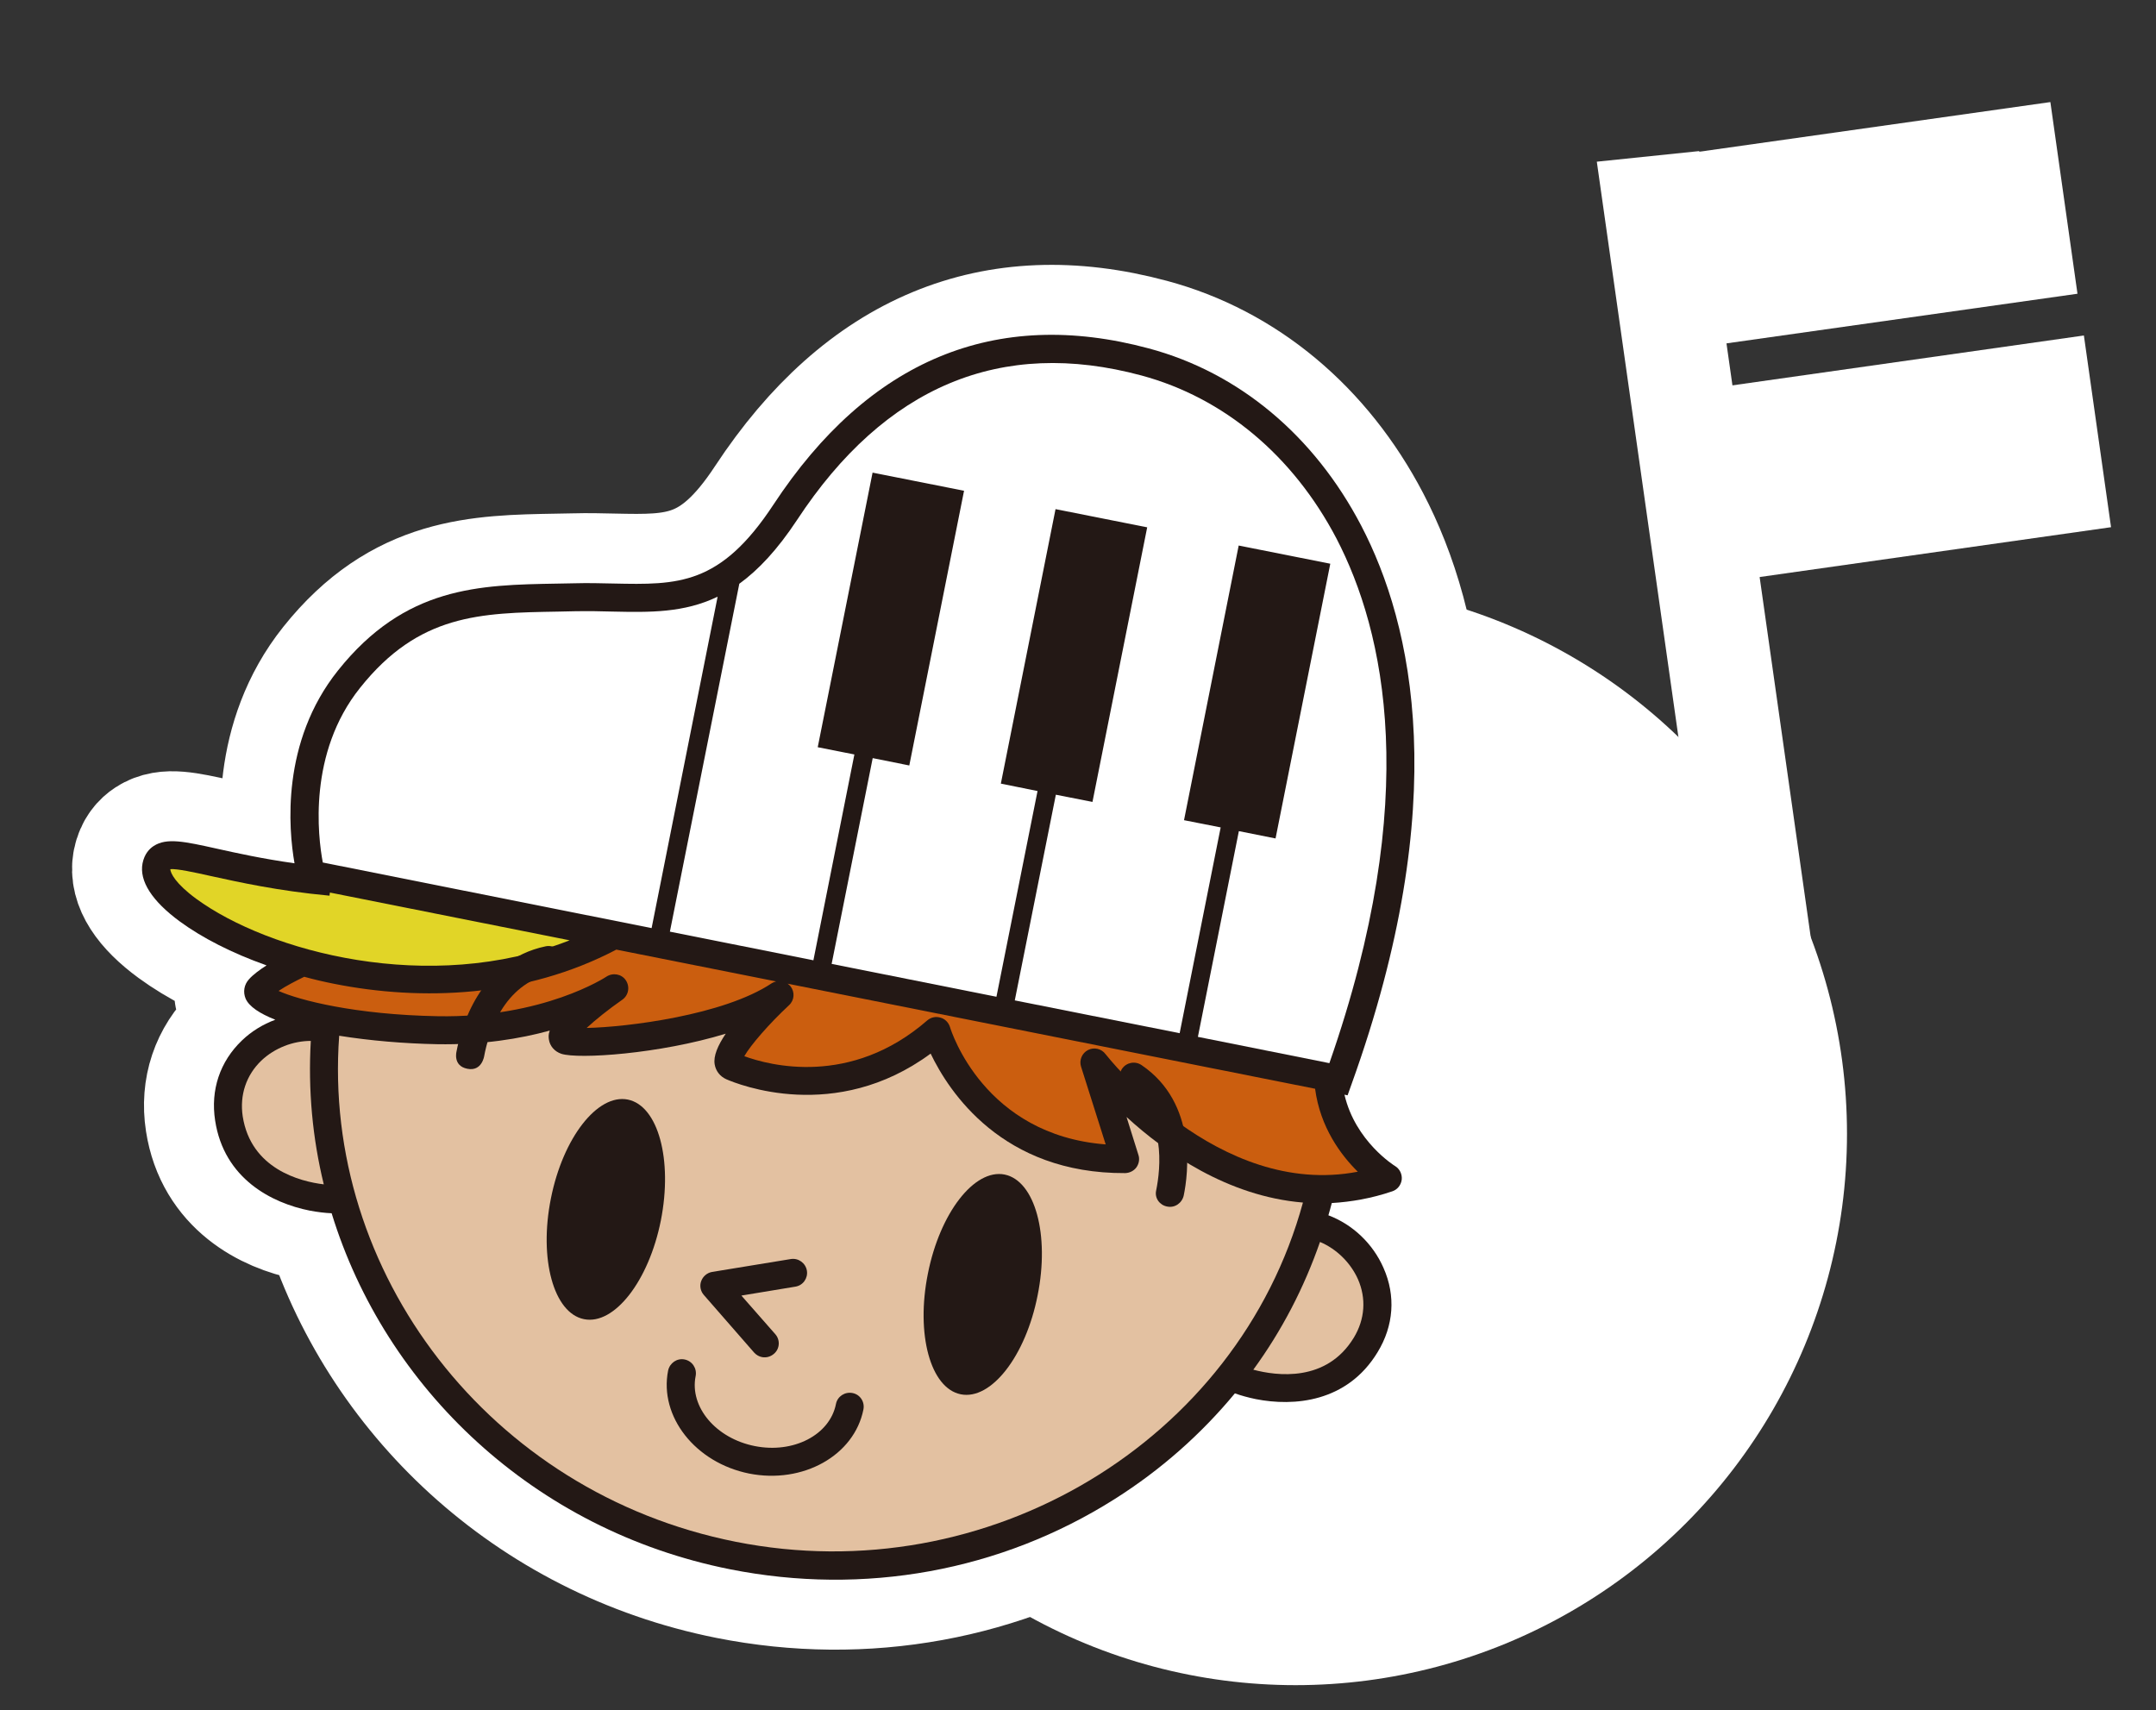
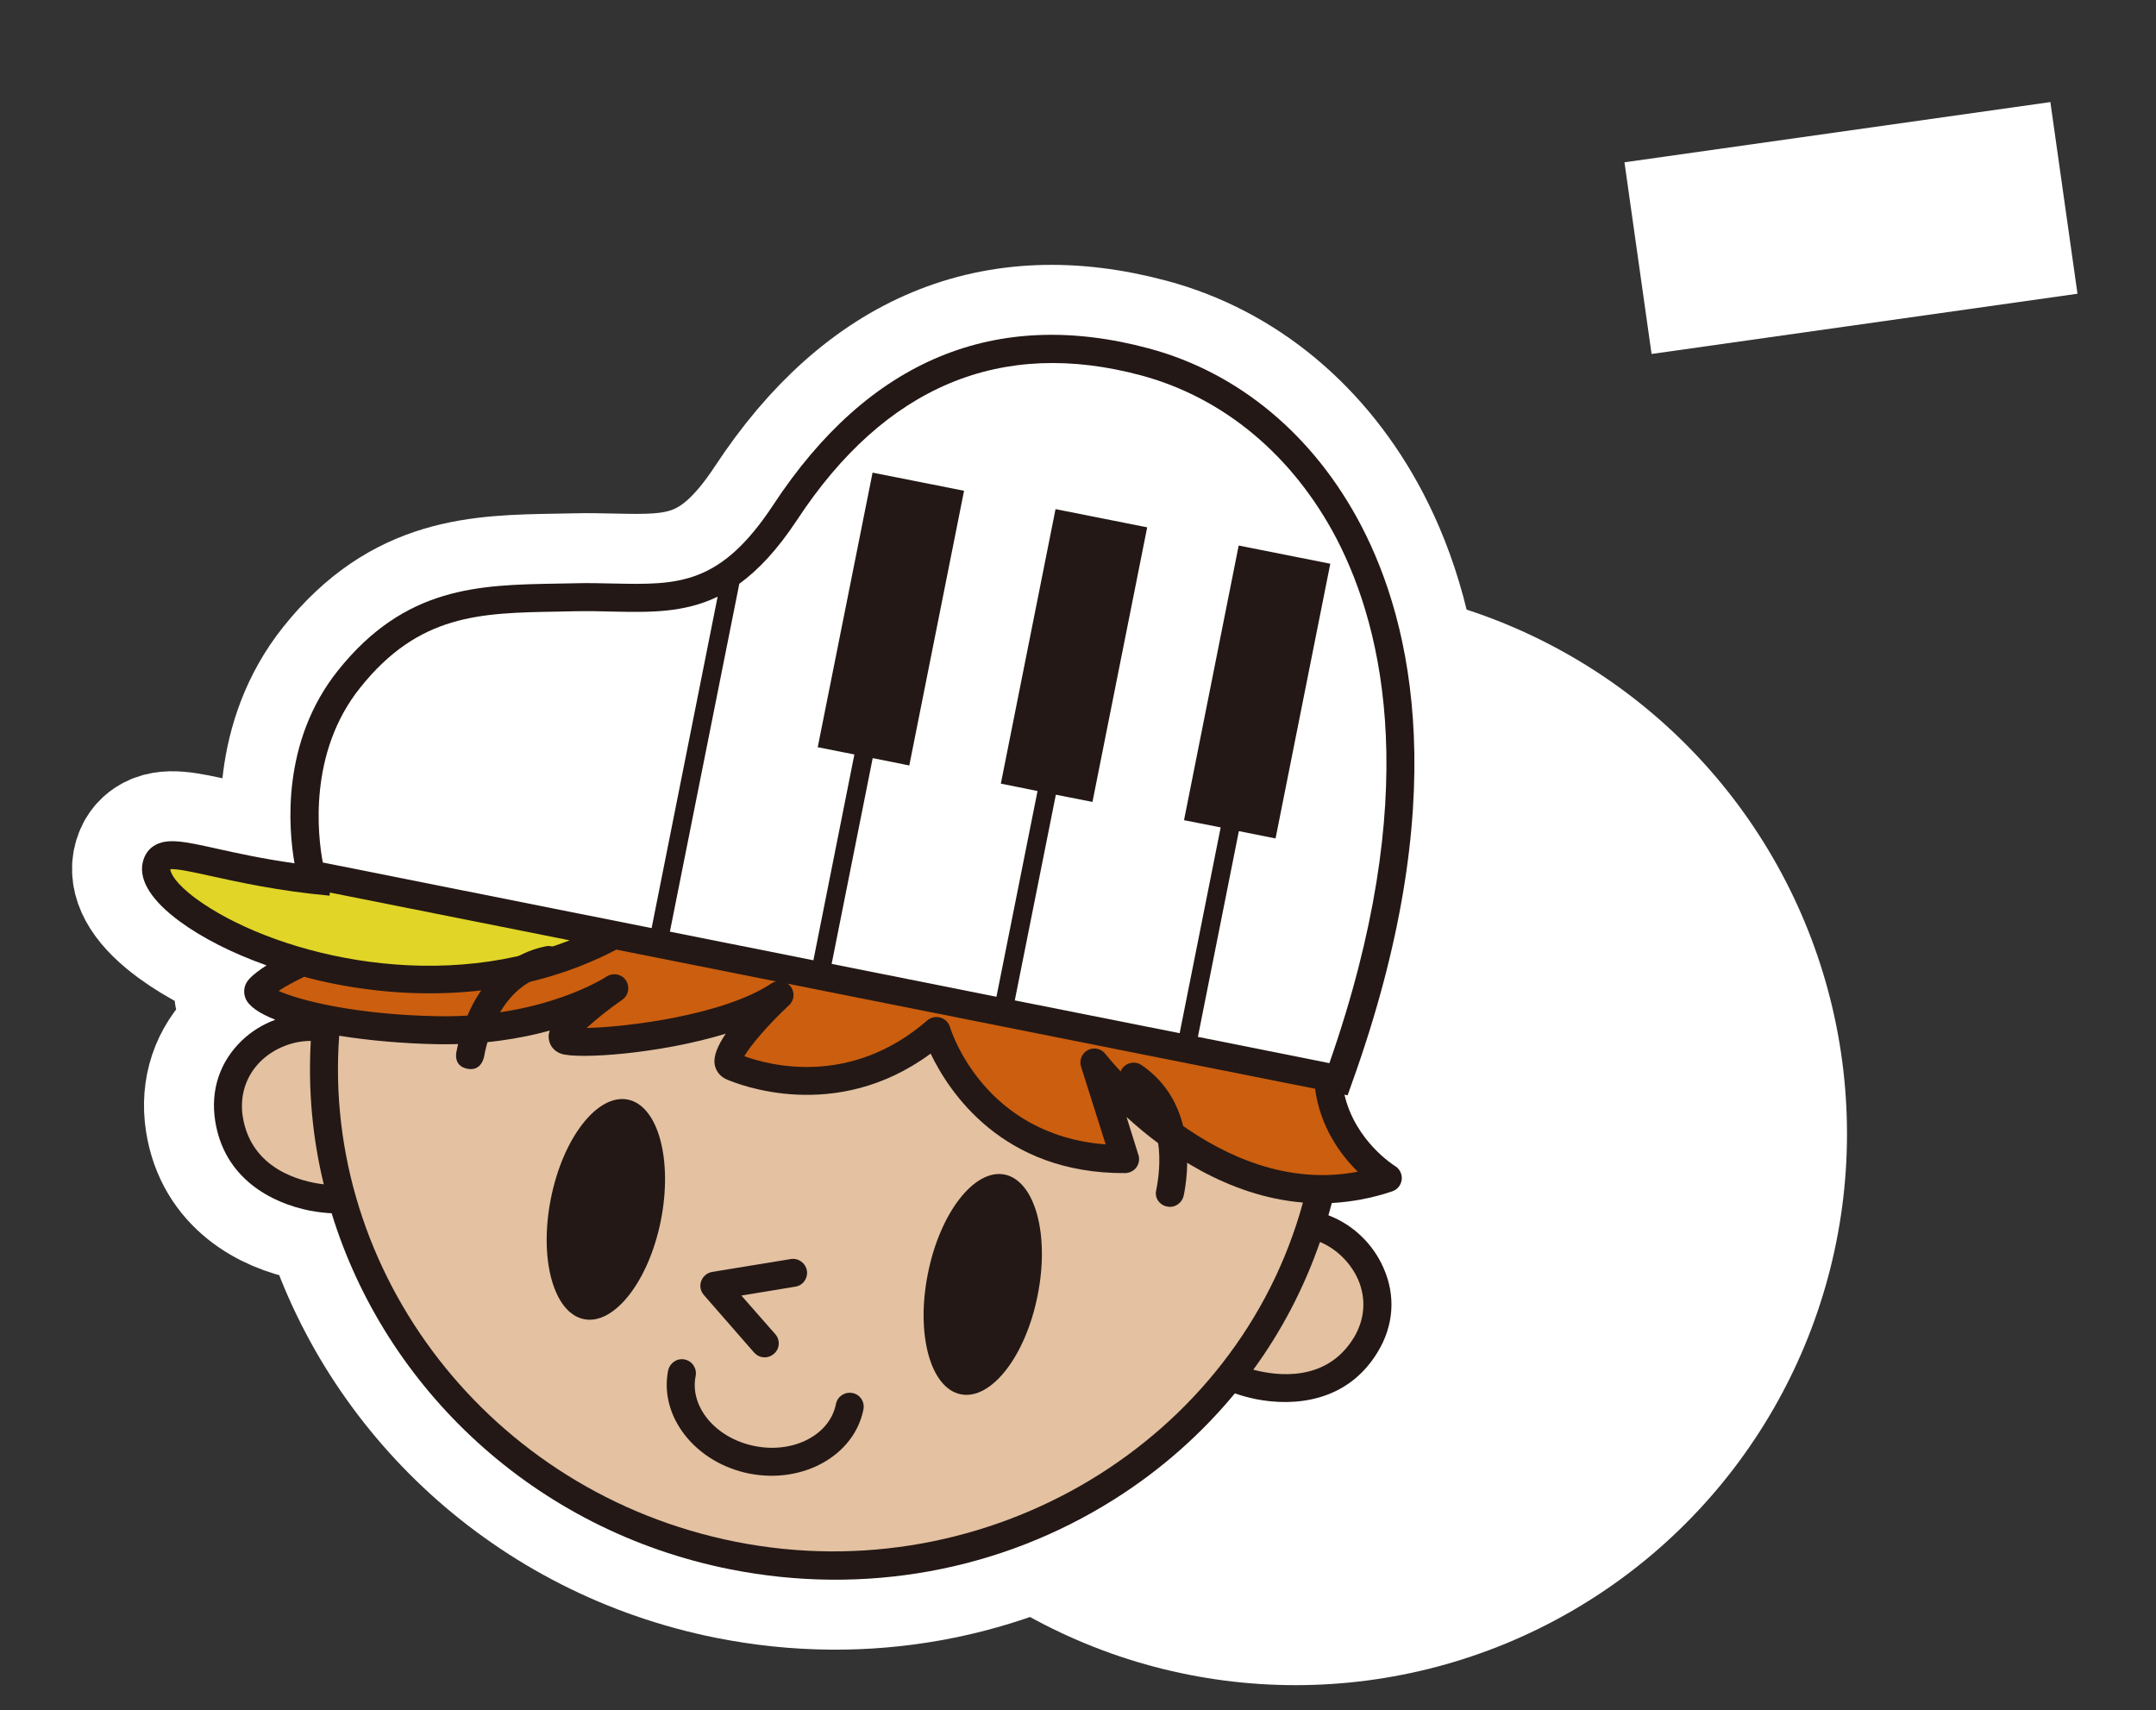
<svg xmlns="http://www.w3.org/2000/svg" version="1.1" x="0px" y="0px" width="121px" height="96px" viewBox="0 0 121 96" overflow="visible" enable-background="new 0 0 121 96" xml:space="preserve">
  <rect x="0" y="0" width="121" height="96" fill="#333333" stroke="none" />
  <defs>
</defs>
  <circle fill="#FFFFFF" cx="72.712" cy="63.637" r="30.946" />
-   <polygon fill="#FFFFFF" points="95.363,8.48 89.617,9.075 96.313,56.288 102.062,55.695 " />
  <rect x="91.824" y="7.326" transform="matrix(0.99 -0.14 0.14 0.99 -0.762 14.712)" fill="#FFFFFF" width="24.144" height="10.866" />
-   <polygon fill="#FFFFFF" points="116.953,18.83 93.049,22.222 94.571,32.98 118.477,29.59 " />
  <path fill="#231815" stroke="#FFFFFF" stroke-width="7.853" stroke-linecap="round" stroke-linejoin="round" stroke-miterlimit="10" d="  M77.648,71.169c-0.597-1.372-1.74-2.446-3.095-2.958c0.065-0.236,0.134-0.455,0.19-0.688c1.094-0.065,2.23-0.261,3.396-0.658  c0.294-0.096,0.493-0.359,0.53-0.658c0.03-0.303-0.112-0.602-0.376-0.762c-0.021-0.012-2.227-1.373-2.838-4.004l0.175,0.036  l0.229-0.644c5.695-15.829,3.433-25.779,0.533-31.334c-2.641-5.056-6.866-8.59-11.92-9.944c-8.604-2.313-15.717,0.64-21.064,8.768  c-2.989,4.549-5.367,4.505-8.979,4.428c-0.691-0.013-1.418-0.036-2.192-0.013l-0.962,0.018c-4.383,0.076-8.53,0.145-12.307,4.877  c-3.205,4.016-2.777,8.9-2.439,10.821c-1.805-0.255-3.236-0.571-4.363-0.822c-1.818-0.403-2.812-0.623-3.541-0.149  c-0.23,0.148-0.517,0.434-0.625,0.972c-0.193,0.991,0.531,2.118,2.09,3.263c1.237,0.908,2.911,1.773,4.869,2.466  c-0.381,0.243-0.749,0.515-0.982,0.774c-0.283,0.311-0.348,0.723-0.189,1.1c0.197,0.438,0.785,0.83,1.663,1.176  c-0.69,0.256-1.335,0.647-1.873,1.164c-1.235,1.182-1.77,2.777-1.504,4.496c0.5,3.268,3.183,4.631,5.304,5.053  c0.447,0.084,0.869,0.135,1.234,0.149c3.011,9.816,11.355,17.792,22.356,19.982c7.532,1.499,15.198,0.101,21.581-3.935  c2.607-1.646,4.866-3.654,6.756-5.938c0.344,0.125,0.736,0.231,1.173,0.323c2.13,0.421,5.124,0.19,6.835-2.632  C78.221,74.41,78.34,72.727,77.648,71.169" />
  <path fill="#CB5E0F" stroke="#FFFFFF" stroke-width="7.853" stroke-linecap="round" stroke-linejoin="round" stroke-miterlimit="10" d="  M76.202,65.765c-7.856,1.51-14.089-6.523-14.157-6.601c-0.23-0.31-0.648-0.402-0.984-0.229s-0.508,0.57-0.389,0.934l1.382,4.363  c-6.814-0.523-8.665-6.337-8.741-6.594c-0.08-0.248-0.275-0.453-0.531-0.521c-0.26-0.08-0.537-0.02-0.741,0.155  c-4.304,3.745-8.872,2.521-10.268,2.009c0.341-0.607,1.388-1.818,2.511-2.864c0.304-0.278,0.334-0.737,0.081-1.06  c-0.047-0.06-0.106-0.104-0.163-0.146l29.604,5.897C74.095,63.282,75.256,64.83,76.202,65.765" />
  <path fill="#FFFFFF" stroke="#FFFFFF" stroke-width="7.853" stroke-linecap="round" stroke-linejoin="round" stroke-miterlimit="10" d="  M44.729,29.189c4.937-7.516,11.449-10.241,19.337-8.113c4.618,1.249,8.499,4.493,10.938,9.145c2.707,5.211,4.82,14.518-0.396,29.451  l-7.379-1.476l2.299-11.546l2.059,0.41l3.072-15.42l-5.141-1.021l-3.068,15.416l2.057,0.405l-2.302,11.55l-9.253-1.841l2.305-11.544  l2.055,0.404l3.071-15.412l-5.144-1.021l-3.069,15.406l2.059,0.416l-2.306,11.547L46.674,54.1l2.304-11.549l2.054,0.413  l3.073-15.419l-5.134-1.018l-3.078,15.412l2.057,0.407L45.65,53.898l-8.054-1.607l3.896-19.527  C42.566,31.986,43.626,30.857,44.729,29.189" />
-   <path fill="#FFFFFF" stroke="#FFFFFF" stroke-width="7.853" stroke-linecap="round" stroke-linejoin="round" stroke-miterlimit="10" d="  M20.205,38.61c3.305-4.152,6.745-4.208,11.098-4.282l0.973-0.021c0.738-0.012,1.451-0.002,2.115,0.019  c2.077,0.045,3.993,0.077,5.884-0.835L36.57,52.092L18.117,48.41C17.839,46.943,17.279,42.27,20.205,38.61" />
  <path fill="#E1D527" stroke="#FFFFFF" stroke-width="7.853" stroke-linecap="round" stroke-linejoin="round" stroke-miterlimit="10" d="  M9.557,48.783c0.365-0.035,1.371,0.184,2.27,0.385c1.58,0.344,3.734,0.83,6.666,1.104l0.021-0.176l13.455,2.681  c-7.874,3.094-16.912,0.629-20.955-2.329C9.846,49.589,9.57,49.009,9.557,48.783" />
  <path fill="#CB5E0F" stroke="#FFFFFF" stroke-width="7.853" stroke-linecap="round" stroke-linejoin="round" stroke-miterlimit="10" d="  M17.076,54.824c0.543,0.15,1.096,0.279,1.676,0.394c4.9,0.976,10.715,0.772,15.838-1.919l8.968,1.785  c-0.085,0.024-0.165,0.053-0.245,0.102c-2.695,1.799-8.149,2.465-10.389,2.51c0.497-0.461,1.243-1.057,1.997-1.582  c0.359-0.248,0.444-0.736,0.2-1.096c-0.236-0.353-0.725-0.439-1.088-0.201c-0.036,0.026-3.543,2.329-9.467,2.22  c-4.643-0.085-7.775-0.9-8.932-1.419C16.055,55.334,16.615,55.047,17.076,54.824" />
  <path fill="#E3C1A1" stroke="#FFFFFF" stroke-width="7.853" stroke-linecap="round" stroke-linejoin="round" stroke-miterlimit="10" d="  M13.621,62.654c-0.176-1.194,0.193-2.303,1.043-3.123c0.752-0.713,1.786-1.109,2.779-1.108c-0.158,2.753,0.095,5.46,0.728,8.051  C16.838,66.316,14.081,65.607,13.621,62.654" />
  <path fill="#E3C1A1" stroke="#FFFFFF" stroke-width="7.853" stroke-linecap="round" stroke-linejoin="round" stroke-miterlimit="10" d="  M41.279,86.533c-13.809-2.747-23.215-15.121-22.243-28.4c1.711,0.275,3.649,0.44,5.499,0.475c2.545,0.045,4.666-0.309,6.318-0.764  c-0.087,0.229-0.062,0.385-0.049,0.494c0.055,0.376,0.318,0.68,0.7,0.809c0.96,0.31,5.495,0.012,9.226-1.129  c-0.44,0.656-0.704,1.254-0.62,1.726c0.062,0.368,0.3,0.675,0.655,0.833c0.632,0.273,6.113,2.504,11.465-1.441  c1.02,2.125,4.012,6.747,10.918,6.707c0.252-0.008,0.49-0.127,0.635-0.328c0.141-0.205,0.186-0.465,0.107-0.695l-0.666-2.127  c2.172,1.992,5.672,4.453,9.9,4.803C69.467,80.881,55.46,89.357,41.279,86.533" />
  <path fill="#E3C1A1" stroke="#FFFFFF" stroke-width="7.853" stroke-linecap="round" stroke-linejoin="round" stroke-miterlimit="10" d="  M75.979,75.08c-1.536,2.524-4.331,2.145-5.64,1.797c1.597-2.189,2.847-4.593,3.742-7.17c0.918,0.385,1.712,1.155,2.13,2.09  C76.687,72.877,76.604,74.051,75.979,75.08" />
  <path fill="#231815" stroke="#FFFFFF" stroke-width="7.853" stroke-linecap="round" stroke-linejoin="round" stroke-miterlimit="10" d="  M37.09,68.496c-0.676,3.401-2.613,5.887-4.311,5.545c-1.707-0.336-2.543-3.379-1.861-6.777c0.676-3.4,2.613-5.884,4.313-5.549  C36.937,62.057,37.762,65.091,37.09,68.496" />
  <path fill="#231815" stroke="#FFFFFF" stroke-width="7.853" stroke-linecap="round" stroke-linejoin="round" stroke-miterlimit="10" d="  M65.512,67.72h-0.008c-0.422-0.079-0.711-0.474-0.619-0.894c0.252-1.248,0.588-4.191-1.703-5.746  c-0.359-0.249-0.449-0.73-0.21-1.094c0.247-0.357,0.733-0.449,1.094-0.206c3.153,2.141,2.612,6.138,2.369,7.314  C66.345,67.52,65.932,67.81,65.512,67.72" />
  <path fill="#231815" stroke="#FFFFFF" stroke-width="7.853" stroke-linecap="round" stroke-linejoin="round" stroke-miterlimit="10" d="  M52.076,71.482c-0.686,3.408,0.143,6.436,1.846,6.776s3.639-2.14,4.311-5.549c0.687-3.405-0.146-6.438-1.854-6.786  C54.682,65.59,52.752,68.075,52.076,71.482" />
  <path fill="#231815" stroke="#FFFFFF" stroke-width="7.853" stroke-linecap="round" stroke-linejoin="round" stroke-miterlimit="10" d="  M42.765,76.17c-0.162-0.031-0.316-0.117-0.44-0.252L39.5,72.682c-0.187-0.213-0.246-0.514-0.148-0.775  c0.098-0.271,0.336-0.471,0.616-0.518l4.417-0.723c0.426-0.067,0.826,0.223,0.9,0.652c0.068,0.42-0.213,0.83-0.648,0.898l-3.029,0.5  l1.904,2.168c0.283,0.322,0.256,0.819-0.075,1.1C43.246,76.15,43.002,76.215,42.765,76.17" />
  <path fill="#231815" stroke="#FFFFFF" stroke-width="7.853" stroke-linecap="round" stroke-linejoin="round" stroke-miterlimit="10" d="  M42.042,82.706c-3.021-0.608-5.057-3.202-4.546-5.78c0.091-0.424,0.497-0.709,0.925-0.623c0.431,0.086,0.704,0.502,0.62,0.932  c-0.348,1.729,1.133,3.496,3.316,3.928c2.172,0.434,4.219-0.623,4.559-2.363c0.084-0.426,0.502-0.697,0.93-0.613  c0.424,0.08,0.697,0.493,0.611,0.924C47.943,81.693,45.064,83.303,42.042,82.706" />
-   <path fill="#231815" stroke="#FFFFFF" stroke-width="7.853" stroke-linecap="round" stroke-linejoin="round" stroke-miterlimit="10" d="  M26.227,59.986c-0.832-0.163-0.603-0.982-0.603-0.982c0.229-1.224,1.262-5.113,5.001-5.891c0.424-0.087,0.843,0.183,0.928,0.612  c0.09,0.428-0.186,0.836-0.617,0.929c-2.705,0.562-3.535,3.4-3.759,4.604C27.177,59.258,27.056,60.156,26.227,59.986" />
  <path fill="#231815" d="M77.648,71.169c-0.597-1.372-1.74-2.446-3.095-2.958c0.065-0.236,0.134-0.455,0.19-0.688  c1.094-0.065,2.23-0.261,3.396-0.658c0.294-0.096,0.493-0.359,0.53-0.658c0.03-0.303-0.112-0.602-0.376-0.762  c-0.021-0.012-2.227-1.373-2.838-4.004l0.175,0.036l0.229-0.644c5.695-15.829,3.433-25.779,0.533-31.334  c-2.641-5.056-6.866-8.59-11.92-9.944c-8.604-2.313-15.717,0.64-21.064,8.768c-2.989,4.549-5.367,4.505-8.979,4.428  c-0.691-0.013-1.418-0.036-2.192-0.013l-0.962,0.018c-4.383,0.076-8.53,0.145-12.307,4.877c-3.205,4.016-2.777,8.9-2.439,10.821  c-1.805-0.255-3.236-0.571-4.363-0.822c-1.818-0.403-2.812-0.623-3.541-0.149c-0.23,0.148-0.517,0.434-0.625,0.972  c-0.193,0.991,0.531,2.118,2.09,3.263c1.237,0.908,2.911,1.773,4.869,2.466c-0.381,0.243-0.749,0.515-0.982,0.774  c-0.283,0.311-0.348,0.723-0.189,1.1c0.197,0.438,0.785,0.83,1.663,1.176c-0.69,0.256-1.335,0.647-1.873,1.164  c-1.235,1.182-1.77,2.777-1.504,4.496c0.5,3.268,3.183,4.631,5.304,5.053c0.447,0.084,0.869,0.135,1.234,0.149  c3.011,9.816,11.355,17.792,22.356,19.982c7.532,1.499,15.198,0.101,21.581-3.935c2.607-1.646,4.866-3.654,6.756-5.938  c0.344,0.125,0.736,0.231,1.173,0.323c2.13,0.421,5.124,0.19,6.835-2.632C78.221,74.41,78.34,72.727,77.648,71.169" />
  <path fill="#CB5E0F" d="M76.202,65.765c-7.856,1.51-14.089-6.523-14.157-6.601c-0.23-0.31-0.648-0.402-0.984-0.229  s-0.508,0.57-0.389,0.934l1.382,4.363c-6.814-0.523-8.665-6.337-8.741-6.594c-0.08-0.248-0.275-0.453-0.531-0.521  c-0.26-0.08-0.537-0.02-0.741,0.155c-4.304,3.745-8.872,2.521-10.268,2.009c0.341-0.607,1.388-1.818,2.511-2.864  c0.304-0.278,0.334-0.737,0.081-1.06c-0.047-0.06-0.106-0.104-0.163-0.146l29.604,5.897C74.095,63.282,75.256,64.83,76.202,65.765" />
  <path fill="#FFFFFF" d="M44.729,29.189c4.937-7.516,11.449-10.241,19.337-8.113c4.618,1.249,8.499,4.493,10.938,9.145  c2.707,5.211,4.82,14.518-0.396,29.451l-7.379-1.476l2.299-11.546l2.059,0.41l3.072-15.42l-5.141-1.021l-3.068,15.416l2.057,0.405  l-2.302,11.55l-9.253-1.841l2.305-11.544l2.055,0.404l3.071-15.412l-5.144-1.021l-3.069,15.406l2.059,0.416l-2.306,11.547  L46.674,54.1l2.304-11.549l2.054,0.413l3.073-15.419l-5.134-1.018l-3.078,15.412l2.057,0.407L45.65,53.898l-8.054-1.607  l3.896-19.527C42.566,31.986,43.626,30.857,44.729,29.189" />
  <path fill="#FFFFFF" d="M20.205,38.61c3.305-4.152,6.745-4.208,11.098-4.282l0.973-0.021c0.738-0.012,1.451-0.002,2.115,0.019  c2.077,0.045,3.993,0.077,5.884-0.835L36.57,52.092L18.117,48.41C17.839,46.943,17.279,42.27,20.205,38.61" />
  <path fill="#E1D527" d="M9.557,48.783c0.365-0.035,1.371,0.184,2.27,0.385c1.58,0.344,3.734,0.83,6.666,1.104l0.021-0.176  l13.455,2.681c-7.874,3.094-16.912,0.629-20.955-2.329C9.846,49.589,9.57,49.009,9.557,48.783" />
  <path fill="#CB5E0F" d="M17.076,54.824c0.543,0.15,1.096,0.279,1.676,0.394c4.9,0.976,10.715,0.772,15.838-1.919l8.968,1.785  c-0.085,0.024-0.165,0.053-0.245,0.102c-2.695,1.799-8.149,2.465-10.389,2.51c0.497-0.461,1.243-1.057,1.997-1.582  c0.359-0.248,0.444-0.736,0.2-1.096c-0.236-0.353-0.725-0.439-1.088-0.201c-0.036,0.026-3.543,2.329-9.467,2.22  c-4.643-0.085-7.775-0.9-8.932-1.419C16.055,55.334,16.615,55.047,17.076,54.824" />
  <path fill="#E3C1A1" d="M13.621,62.654c-0.176-1.194,0.193-2.303,1.043-3.123c0.752-0.713,1.786-1.109,2.779-1.108  c-0.158,2.753,0.095,5.46,0.728,8.051C16.838,66.316,14.081,65.607,13.621,62.654" />
  <path fill="#E3C1A1" d="M41.279,86.533c-13.809-2.747-23.215-15.121-22.243-28.4c1.711,0.275,3.649,0.44,5.499,0.475  c2.545,0.045,4.666-0.309,6.318-0.764c-0.087,0.229-0.062,0.385-0.049,0.494c0.055,0.376,0.318,0.68,0.7,0.809  c0.96,0.31,5.495,0.012,9.226-1.129c-0.44,0.656-0.704,1.254-0.62,1.726c0.062,0.368,0.3,0.675,0.655,0.833  c0.632,0.273,6.113,2.504,11.465-1.441c1.02,2.125,4.012,6.747,10.918,6.707c0.252-0.008,0.49-0.127,0.635-0.328  c0.141-0.205,0.186-0.465,0.107-0.695l-0.666-2.127c2.172,1.992,5.672,4.453,9.9,4.803C69.467,80.881,55.46,89.357,41.279,86.533" />
  <path fill="#E3C1A1" d="M75.979,75.08c-1.536,2.524-4.331,2.145-5.64,1.797c1.597-2.189,2.847-4.593,3.742-7.17  c0.918,0.385,1.712,1.155,2.13,2.09C76.687,72.877,76.604,74.051,75.979,75.08" />
  <path fill="#231815" d="M37.09,68.496c-0.676,3.401-2.613,5.887-4.311,5.545c-1.707-0.336-2.543-3.379-1.861-6.777  c0.676-3.4,2.613-5.884,4.313-5.549C36.937,62.057,37.762,65.091,37.09,68.496" />
  <path fill="#231815" d="M65.512,67.72h-0.008c-0.422-0.079-0.711-0.474-0.619-0.894c0.252-1.248,0.588-4.191-1.703-5.746  c-0.359-0.249-0.449-0.73-0.21-1.094c0.247-0.357,0.733-0.449,1.094-0.206c3.153,2.141,2.612,6.138,2.369,7.314  C66.345,67.52,65.932,67.81,65.512,67.72" />
  <path fill="#231815" d="M52.076,71.482c-0.686,3.408,0.143,6.436,1.846,6.776s3.639-2.14,4.311-5.549  c0.687-3.405-0.146-6.438-1.854-6.786C54.682,65.59,52.752,68.075,52.076,71.482" />
  <path fill="#231815" d="M42.765,76.17c-0.162-0.031-0.316-0.117-0.44-0.252L39.5,72.682c-0.187-0.213-0.246-0.514-0.148-0.775  c0.098-0.271,0.336-0.471,0.616-0.518l4.417-0.723c0.426-0.067,0.826,0.223,0.9,0.652c0.068,0.42-0.213,0.83-0.648,0.898l-3.029,0.5  l1.904,2.168c0.283,0.322,0.256,0.819-0.075,1.1C43.246,76.15,43.002,76.215,42.765,76.17" />
  <path fill="#231815" d="M42.042,82.706c-3.021-0.608-5.057-3.202-4.546-5.78c0.091-0.424,0.497-0.709,0.925-0.623  c0.431,0.086,0.704,0.502,0.62,0.932c-0.348,1.729,1.133,3.496,3.316,3.928c2.172,0.434,4.219-0.623,4.559-2.363  c0.084-0.426,0.502-0.697,0.93-0.613c0.424,0.08,0.697,0.493,0.611,0.924C47.943,81.693,45.064,83.303,42.042,82.706" />
  <path fill="#231815" d="M26.227,59.986c-0.832-0.163-0.603-0.982-0.603-0.982c0.229-1.224,1.262-5.113,5.001-5.891  c0.424-0.087,0.843,0.183,0.928,0.612c0.09,0.428-0.186,0.836-0.617,0.929c-2.705,0.562-3.535,3.4-3.759,4.604  C27.177,59.258,27.056,60.156,26.227,59.986" />
  <rect fill="none" width="121" height="96" />
</svg>